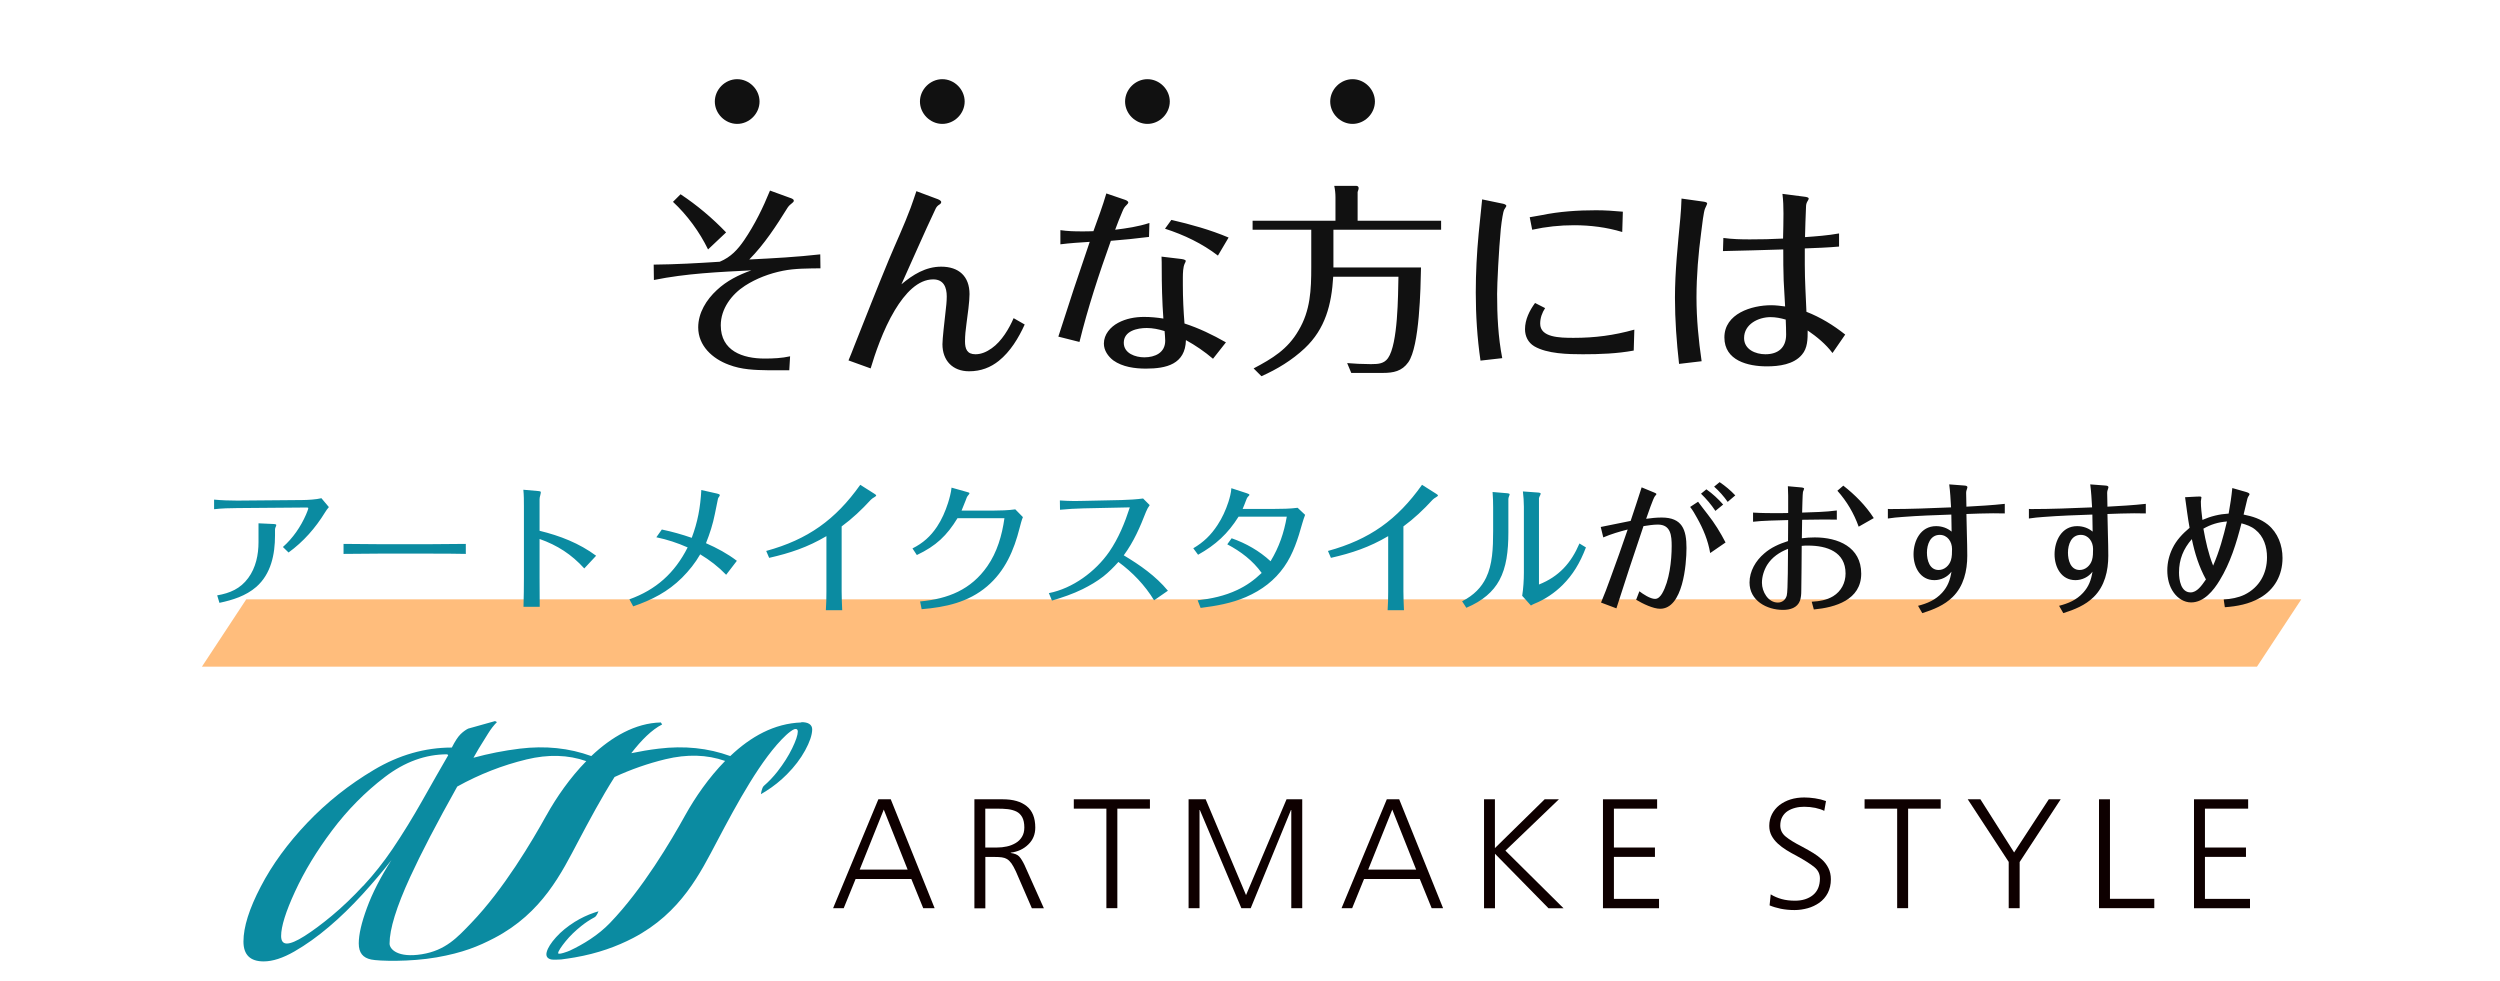
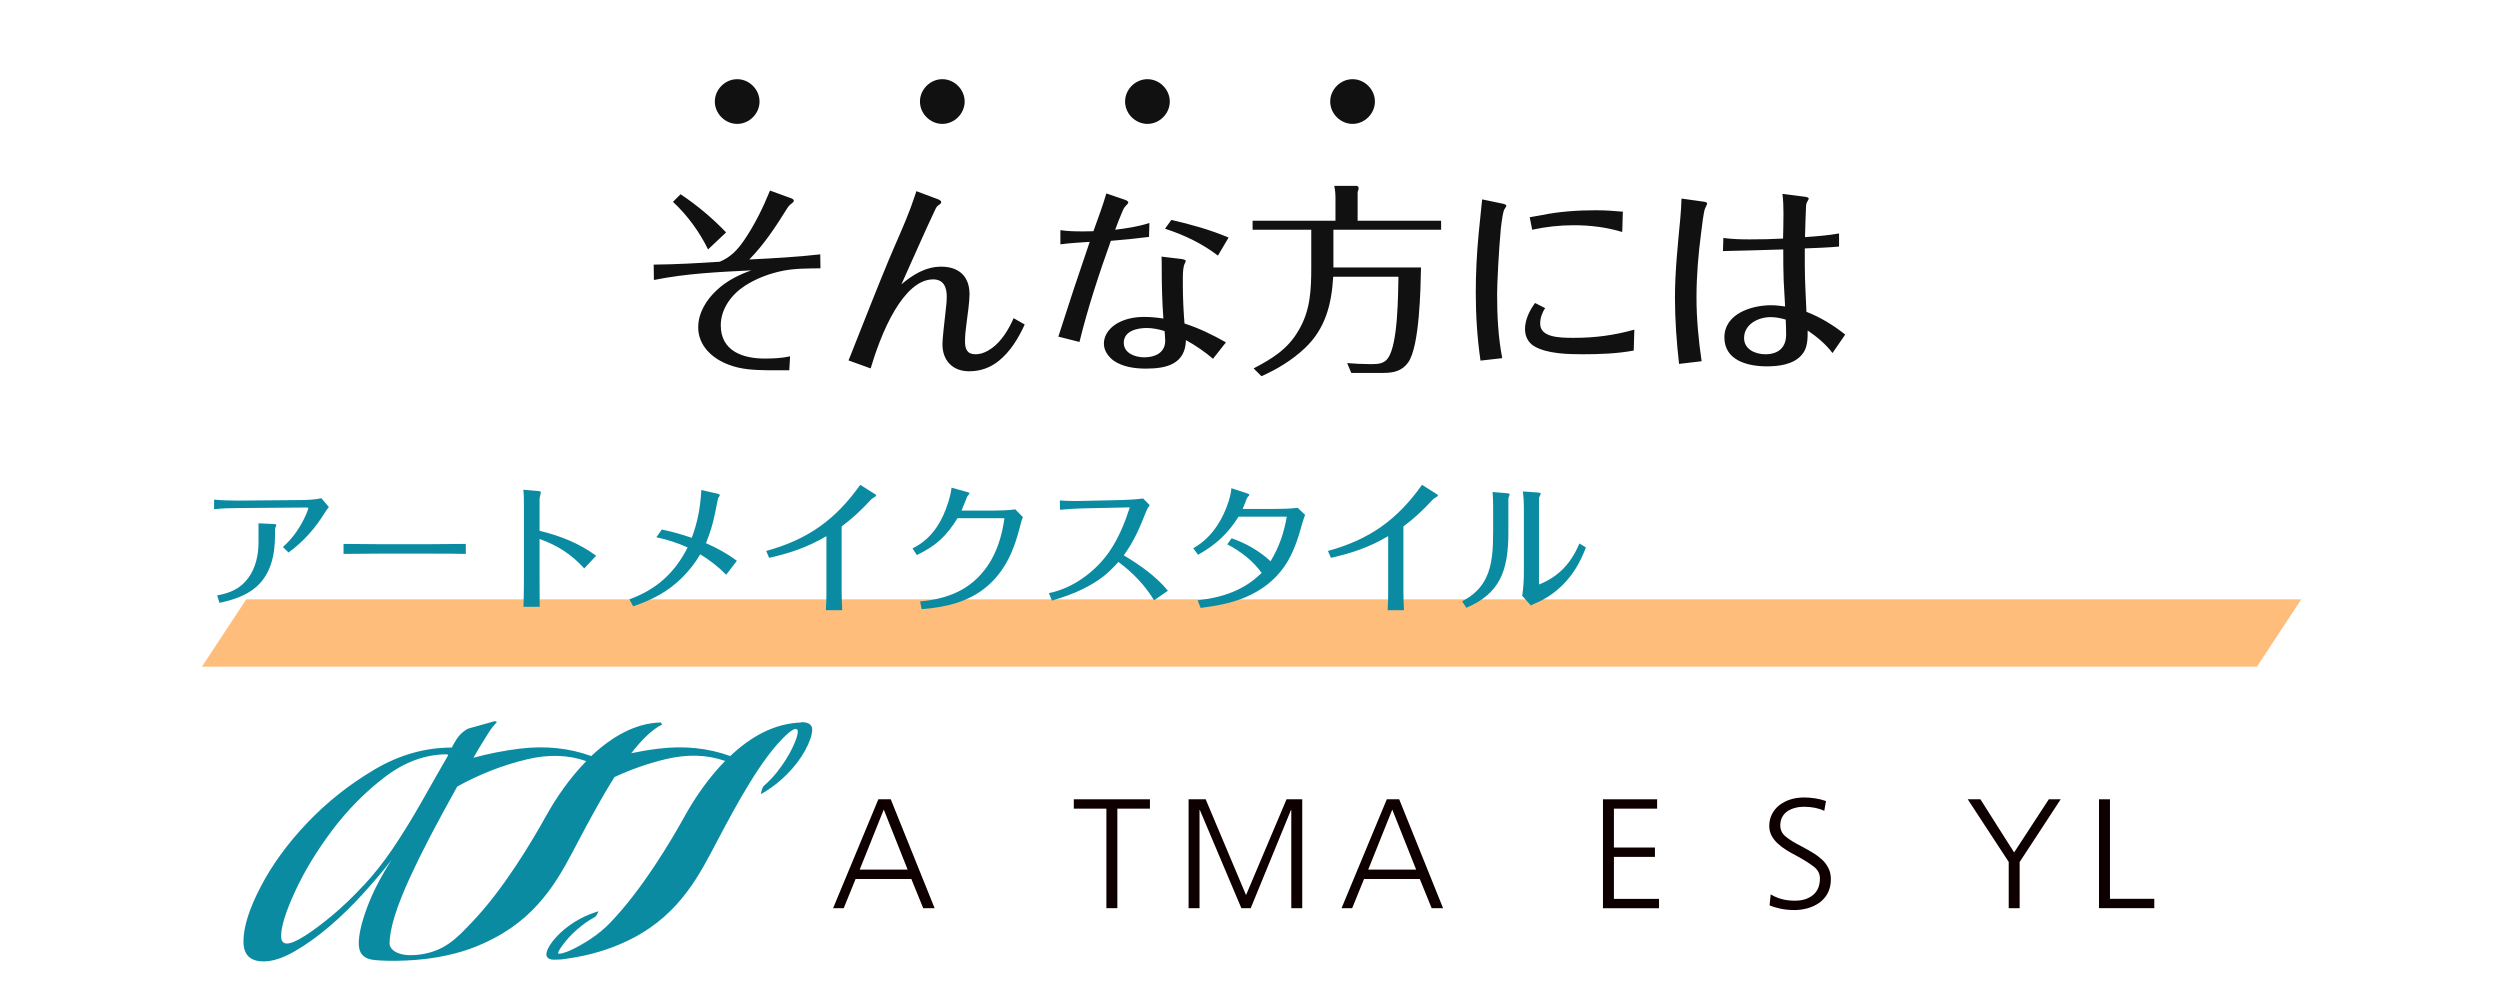
<svg xmlns="http://www.w3.org/2000/svg" width="780" height="306" viewBox="0 0 780 306" fill="none">
  <path d="M240.24 59.456L246.384 61.696C246.768 61.824 247.664 62.08 247.664 62.592C247.664 62.912 247.472 63.104 247.216 63.296C246.64 63.744 246.128 64.192 245.744 64.768C242.16 70.528 238.512 76.16 233.776 80.96C241.456 80.576 248.56 80.192 255.92 79.36L255.984 83.712C252.144 83.776 248.112 83.712 244.272 84.48C240.112 85.312 236.016 86.848 232.432 89.152C228.272 91.84 224.88 96.32 224.88 101.504C224.88 109.504 231.728 111.872 238.576 111.872C241.264 111.872 243.952 111.744 246.512 111.168L246.256 115.52H239.664C235.44 115.456 231.344 115.328 227.376 113.792C222.32 111.936 217.84 107.904 217.84 102.144C217.84 97.6 220.4 93.504 223.664 90.496C226.736 87.616 230.448 85.76 234.416 84.352C224.24 84.864 214.064 85.312 204.016 87.36L203.952 82.56C210.864 82.496 217.648 82.112 224.56 81.664C228.08 80.192 230.192 77.824 232.176 74.944C235.44 70.144 238.064 64.832 240.24 59.456ZM209.968 62.976L212.336 60.608C217.456 64 222.256 68.032 226.544 72.512L220.912 77.824C218.288 72.384 214.384 67.072 209.968 62.976ZM316.25 99.264L319.706 101.248C317.786 105.472 315.226 109.696 311.642 112.576C309.082 114.624 306.074 115.84 302.362 115.84C297.242 115.84 294.042 112.512 294.042 107.392C294.042 105.728 294.682 100.16 295.002 97.344C295.194 95.744 295.386 94.08 295.386 92.48C295.386 89.664 294.426 87.168 291.162 87.168C286.426 87.168 282.394 91.456 279.194 96.768C275.482 102.912 272.922 110.656 271.642 114.944L264.73 112.448C265.37 110.976 265.946 109.44 266.522 107.968C270.106 98.944 273.562 90.112 277.274 81.152C279.514 75.776 282.074 70.336 284.122 64.832C284.762 63.104 285.338 61.312 285.914 59.648L292.25 62.016C292.634 62.144 293.658 62.528 293.658 63.04C293.658 63.424 293.338 63.68 293.018 63.872C292.506 64.192 292.186 64.576 291.93 65.088C288.218 72.896 284.826 80.832 281.242 88.704C284.826 85.696 288.794 83.2 293.658 83.2C299.162 83.2 302.49 86.208 302.49 91.776C302.49 94.08 301.914 98.24 301.53 101.056C301.274 102.912 301.082 104.704 301.082 106.496C301.082 108.864 301.722 110.528 304.346 110.528C306.202 110.528 307.866 109.76 309.402 108.672C312.538 106.496 314.906 102.4 316.25 99.264ZM345.178 60.352L350.618 62.208C351.194 62.4 352.026 62.656 352.026 63.232C352.026 63.36 351.834 63.616 351.514 63.936C350.746 64.704 350.618 64.96 350.106 66.176C349.402 67.904 348.57 69.824 347.93 71.68C351.514 71.232 355.098 70.72 358.618 69.568L358.49 73.92C354.522 74.432 350.554 74.816 346.586 75.136C342.874 85.504 339.418 96 336.794 106.688L330.202 105.024C333.338 95.168 336.602 85.312 339.994 75.456C336.922 75.648 333.914 75.84 330.842 76.224V71.808C333.018 72.128 335.194 72.192 337.434 72.192C338.65 72.192 339.93 72.192 341.146 72.128C342.554 68.224 344.026 64.32 345.178 60.352ZM363.482 71.36L365.466 68.608C371.546 70.016 377.562 71.68 383.322 74.112L379.994 79.744C375.066 75.968 369.434 73.28 363.482 71.36ZM382.49 106.816L378.458 111.936C375.834 109.696 373.018 107.776 370.01 106.112C369.818 113.664 363.866 115.008 357.53 115.008C354.074 115.008 350.234 114.496 347.354 112.448C345.69 111.168 344.41 109.312 344.41 107.2C344.41 104.32 346.458 102.016 348.826 100.736C351.322 99.392 354.138 98.88 356.954 98.88C359.002 98.88 360.986 99.072 362.97 99.392C362.586 94.08 362.458 88.768 362.458 83.456C362.458 82.368 362.458 81.216 362.394 80.064L368.282 80.768C368.794 80.832 369.946 80.96 369.946 81.408C369.946 81.664 369.754 81.984 369.626 82.24C369.114 83.328 369.05 85.12 369.05 86.72C369.05 87.488 369.05 88.256 369.05 88.896C369.05 92.928 369.242 96.96 369.562 100.928C374.106 102.4 378.33 104.448 382.49 106.816ZM363.354 103.296C361.498 102.72 359.642 102.336 357.786 102.336C354.842 102.336 350.618 103.232 350.618 106.944C350.618 110.272 354.266 111.488 357.018 111.488C360.346 111.488 363.546 110.08 363.546 106.304C363.546 105.28 363.418 104.256 363.354 103.296ZM423.578 68.864H449.626V71.68H416.026V83.456H443.354C443.226 89.984 442.906 108.032 439.386 113.024C437.402 115.84 434.714 116.352 431.45 116.352H421.594L420.314 113.28C422.618 113.472 424.922 113.6 427.29 113.6H428.058C429.978 113.6 431.834 113.472 433.05 111.744C436.186 107.328 436.186 92.096 436.314 86.336H415.962C415.45 94.976 413.53 102.592 407.066 108.672C403.098 112.384 398.49 115.2 393.562 117.376L391.13 114.944C396.954 111.872 401.754 108.992 405.146 103.104C408.858 96.896 409.114 90.432 409.114 83.328V71.68H390.81V68.864H416.666V61.568C416.666 60.352 416.538 59.136 416.282 57.984H423.13C423.578 57.984 423.898 58.24 423.898 58.688C423.898 58.88 423.834 59.264 423.578 59.904V68.864ZM468.698 111.744L461.914 112.512C460.89 105.472 460.442 98.368 460.442 91.264C460.442 85.12 460.762 78.976 461.338 72.896C461.658 69.312 462.106 65.792 462.426 62.208L468.57 63.488C468.954 63.552 469.978 63.744 469.978 64.256C469.978 64.448 469.402 65.216 469.274 65.472C469.018 65.984 468.57 68.416 468.25 71.424C467.61 78.208 467.098 88.64 467.098 91.712C467.098 98.432 467.418 105.152 468.698 111.744ZM478.042 71.68L477.274 67.776C478.49 67.584 479.706 67.328 480.922 67.136C486.49 65.984 492.25 65.6 497.946 65.6C500.762 65.6 503.578 65.792 506.33 66.048L506.138 72.384C501.274 70.912 496.218 70.272 491.098 70.272C486.746 70.272 482.394 70.72 478.042 71.68ZM509.914 102.848L509.722 109.376C504.538 110.336 499.162 110.528 493.85 110.528C489.242 110.528 482.714 110.4 478.682 108.032C476.762 106.88 475.802 104.896 475.802 102.72C475.802 99.712 477.21 96.896 478.938 94.528L482.074 96.128C481.114 97.6 480.538 99.2 480.538 100.992C480.538 105.28 486.554 105.408 490.97 105.408C497.626 105.408 503.514 104.64 509.914 102.848ZM573.786 72.832V76.928C570.202 77.248 566.682 77.376 563.098 77.504V82.624C563.098 87.552 563.418 92.416 563.61 97.28C568.026 99.008 571.994 101.44 575.706 104.384L571.738 110.144C569.626 107.328 566.874 105.088 563.994 103.104C563.994 105.728 563.994 108.608 562.202 110.656C559.642 113.728 555.034 114.304 551.258 114.304C545.37 114.304 538.01 112.512 538.01 105.28C538.01 97.856 546.522 95.232 552.602 95.232C554.074 95.232 555.482 95.424 556.954 95.616C556.826 92.928 556.634 90.24 556.506 87.552C556.378 84.224 556.378 81.024 556.378 77.824C550.106 78.016 543.834 78.208 537.562 78.336L537.69 74.24C540.442 74.624 543.194 74.688 545.946 74.688C549.402 74.688 552.858 74.624 556.314 74.432C556.378 71.808 556.442 69.248 556.442 66.624C556.442 64.576 556.378 62.528 556.122 60.48L563.034 61.376C563.546 61.44 564.314 61.568 564.314 61.952C564.314 62.144 564.186 62.4 564.058 62.592C563.674 63.168 563.482 63.744 563.482 64.448C563.354 67.648 563.226 70.848 563.162 73.984C566.682 73.728 570.266 73.472 573.786 72.832ZM530.906 112.704L523.866 113.536C523.098 106.752 522.586 99.84 522.586 92.928C522.586 84.672 523.482 76.352 524.25 68.16C524.442 66.112 524.57 64.064 524.634 61.952L531.482 62.912C531.93 62.976 532.634 63.104 532.634 63.488C532.634 63.68 532.122 64.768 531.994 65.024C531.546 65.92 531.034 70.336 530.778 72.448C529.882 79.168 529.306 86.016 529.306 92.8C529.306 99.456 529.946 106.112 530.906 112.704ZM557.146 99.712C555.61 99.264 554.01 98.944 552.41 98.944C548.634 98.944 544.154 101.12 544.154 105.472C544.154 109.056 547.738 110.528 550.81 110.528C554.778 110.528 557.274 108.48 557.274 104.384C557.274 102.848 557.21 101.312 557.146 99.712Z" fill="#111111" />
  <path d="M230 24.704C233.776 24.704 236.976 27.904 236.976 31.68C236.976 35.456 233.776 38.656 230 38.656C226.224 38.656 223.024 35.456 223.024 31.68C223.024 27.904 226.224 24.704 230 24.704ZM294 24.704C297.776 24.704 300.976 27.904 300.976 31.68C300.976 35.456 297.776 38.656 294 38.656C290.224 38.656 287.024 35.456 287.024 31.68C287.024 27.904 290.224 24.704 294 24.704ZM358 24.704C361.776 24.704 364.976 27.904 364.976 31.68C364.976 35.456 361.776 38.656 358 38.656C354.224 38.656 351.024 35.456 351.024 31.68C351.024 27.904 354.224 24.704 358 24.704ZM422 24.704C425.776 24.704 428.976 27.904 428.976 31.68C428.976 35.456 425.776 38.656 422 38.656C418.224 38.656 415.024 35.456 415.024 31.68C415.024 27.904 418.224 24.704 422 24.704Z" fill="#111111" />
  <path d="M76.826 187H718L704.174 208H63L76.826 187Z" fill="#FFBD7C" />
  <path d="M66.796 158.872V155.88C69.172 156.1 71.636 156.188 74.056 156.188L94.296 156.012C95.924 156.012 98.74 155.836 100.28 155.44L102.612 158.212C102.172 158.696 101.776 159.268 101.424 159.84C98.432 164.724 94.692 168.992 90.028 172.38L88.268 170.664C91.392 167.892 93.812 164.372 95.484 160.544C95.704 160.016 96.188 158.872 96.188 158.564C96.188 158.344 95.836 158.344 95.704 158.344L74.056 158.52C71.636 158.52 69.172 158.608 66.796 158.872ZM80.656 163.272L85.408 163.492C85.584 163.492 86.2 163.536 86.2 163.8C86.2 163.976 86.112 164.196 86.024 164.372C85.892 164.636 85.804 164.9 85.804 165.208V167.056C85.804 172.952 84.572 179.068 79.952 183.116C76.696 185.932 72.604 187.208 68.468 188.088L67.764 185.756C71.768 185.052 74.98 183.688 77.444 180.344C79.82 177.132 80.656 173.084 80.656 169.124V163.272ZM107.186 169.696C110.794 169.74 114.358 169.784 117.966 169.784H134.51C138.118 169.784 141.726 169.74 145.334 169.696V172.82C141.726 172.732 138.162 172.732 134.554 172.732H118.01C114.402 172.732 110.794 172.776 107.186 172.82V169.696ZM163.286 152.8L167.818 153.196C168.434 153.24 168.742 153.372 168.742 153.504C168.742 153.724 168.654 154.208 168.566 154.516C168.434 154.956 168.346 155.352 168.346 155.792V165.604C174.682 167.144 180.71 169.476 185.99 173.392L182.294 177.352C178.29 172.952 173.934 170.136 168.346 168.156V180.256C168.346 183.292 168.346 186.328 168.39 189.32H163.33C163.418 186.284 163.462 183.248 163.462 180.212V157.992C163.462 156.232 163.462 154.516 163.286 152.8ZM218.814 152.888L223.698 153.988C224.094 154.076 224.578 154.208 224.578 154.472C224.578 154.604 224.49 154.824 224.314 155.044C224.182 155.22 224.05 155.396 224.006 155.616C223.698 157.156 223.346 158.872 223.038 160.368C222.422 163.492 221.454 166.528 220.266 169.476C223.698 170.972 226.954 172.732 229.902 174.976L226.558 179.332C224.138 176.824 221.454 174.756 218.462 172.952C216.922 175.636 214.986 178.056 212.786 180.256C208.342 184.656 203.502 187.12 197.562 189.188L196.374 186.988C204.69 183.996 210.498 178.804 214.546 170.796C211.378 169.388 208.166 168.332 204.778 167.628L206.494 165.208C209.662 165.868 212.786 166.748 215.822 167.804C217.67 162.876 218.506 158.432 218.814 152.888ZM268.402 151.26L272.846 154.076C272.978 154.164 273.374 154.428 273.374 154.56C273.374 154.736 273.11 154.956 272.714 155.176C272.406 155.352 271.922 155.66 271.658 155.968C268.886 159.004 265.894 161.82 262.594 164.24V184.524C262.594 186.504 262.682 188.44 262.77 190.376H257.666C257.798 188.484 257.842 186.548 257.842 184.656V167.276C251.946 170.752 246.534 172.556 239.978 174.052L239.054 171.896C252.034 168.332 260.658 162.172 268.402 151.26ZM296.881 152.14L301.721 153.504C302.249 153.636 302.469 153.724 302.469 153.9C302.469 154.032 302.337 154.252 302.161 154.428C301.677 154.912 301.501 155.528 301.281 156.144C300.885 157.2 300.445 158.3 300.005 159.312H309.597C311.665 159.312 314.789 159.224 316.769 158.916L319.145 161.336C318.705 162.392 318.441 163.536 318.133 164.68C316.373 171.676 313.601 178.144 307.969 182.94C302.117 187.912 295.033 189.452 287.553 190.068L287.069 187.648C295.781 186.856 302.953 183.996 308.057 176.648C311.093 172.292 312.633 167.056 313.381 161.688H298.729C295.429 167.1 292.085 170.312 286.057 173.172L284.693 171.104C287.949 169.476 290.325 167.364 292.349 164.328C293.845 162.084 294.945 159.532 295.781 156.936C296.265 155.396 296.705 153.768 296.881 152.14ZM350.612 173.26C355.672 176.296 360.556 179.684 364.384 184.304L360.072 187.296C357.256 182.632 353.34 178.54 348.94 175.328C347.488 176.956 345.904 178.54 344.232 179.86C342.252 181.4 340.052 182.676 337.764 183.82C334.728 185.316 331.472 186.416 328.216 187.384L327.248 185.052C334.684 183.6 341.812 178.32 346.08 172.16C348.984 167.936 350.92 163.184 352.504 158.3L338.072 158.608C335.784 158.652 332.88 158.828 330.724 159.048L330.68 156.144C332.176 156.232 333.716 156.32 335.212 156.32C336.136 156.32 337.06 156.276 337.984 156.276L349.952 156.012C351.844 155.968 354.836 155.792 356.64 155.528L358.708 157.596C358.224 158.256 357.872 158.916 357.564 159.664C355.672 164.504 353.78 168.948 350.612 173.26ZM382.908 169.828L384.272 167.936C388.76 169.52 392.896 171.852 396.416 175.108C399.1 170.664 400.596 166.264 401.476 161.204H386.428C383.084 166.528 379.3 170.004 373.8 173.084L372.304 171.06C375.516 169.168 377.804 166.968 379.872 163.8C381.324 161.6 382.424 159.18 383.26 156.628C383.7 155.22 384.096 153.812 384.184 152.316L389.024 153.9C389.552 154.076 389.816 154.208 389.816 154.384C389.816 154.56 389.64 154.692 389.464 154.868C389.024 155.308 388.892 155.792 388.672 156.364C388.364 157.112 388.056 158.036 387.704 158.784H397.428C399.892 158.784 402.444 158.74 404.864 158.432L407.196 160.632C406.844 161.512 406.58 162.392 406.316 163.272C404.996 168.024 403.5 172.82 400.64 176.868C397.692 181.048 393.776 184.084 388.716 186.284C384.228 188.22 379.432 189.056 374.592 189.672L373.668 187.296C377.936 186.812 382.072 185.932 385.988 184.084C388.98 182.676 391.224 181.048 393.644 178.76C390.872 174.888 387.088 172.028 382.908 169.828ZM443.672 151.26L448.116 154.076C448.248 154.164 448.644 154.428 448.644 154.56C448.644 154.736 448.38 154.956 447.984 155.176C447.676 155.352 447.192 155.66 446.928 155.968C444.156 159.004 441.164 161.82 437.864 164.24V184.524C437.864 186.504 437.952 188.44 438.04 190.376H432.936C433.068 188.484 433.112 186.548 433.112 184.656V167.276C427.216 170.752 421.804 172.556 415.248 174.052L414.324 171.896C427.304 168.332 435.928 162.172 443.672 151.26ZM475.144 153.328L479.984 153.68C480.38 153.724 480.688 153.812 480.688 153.988C480.688 154.164 480.6 154.384 480.512 154.56C480.38 154.824 480.204 155.132 480.16 155.44V182.368C486.364 179.904 490.192 175.68 492.788 169.564L494.812 170.796C492.92 175.768 490.676 179.376 487.552 182.5C485.132 184.92 482.052 187.032 478.752 188.352C478.268 188.528 477.96 188.748 477.652 188.924L474.924 185.888C475.276 183.644 475.452 180.96 475.452 178.672V158.08C475.452 156.496 475.32 154.868 475.144 153.328ZM457.5 189.628L456.18 187.604C459.92 185.668 462.208 183.248 463.66 180.256C465.64 176.164 465.86 171.104 465.86 165.648V158.388C465.86 156.76 465.816 155.132 465.684 153.504L470.348 153.9C470.744 153.944 471.008 154.032 471.008 154.252C471.008 154.428 470.876 154.648 470.832 154.78C470.744 155.044 470.612 155.396 470.612 155.66V166.088C470.612 171.984 469.996 177 467.796 181.048C465.86 184.612 462.604 187.472 457.5 189.628Z" fill="#0B8BA1" />
-   <path d="M541.407 154.56L539.032 156.584C537.844 154.868 536.392 153.24 534.808 151.832L536.524 150.424C538.284 151.612 539.956 153.02 541.407 154.56ZM512.192 152.052L516.02 153.636C516.24 153.724 516.812 153.944 516.812 154.164C516.812 154.252 516.592 154.516 516.328 154.824C515.8 155.44 514.084 160.5 513.6 161.864C515.184 161.644 516.812 161.468 518.44 161.468C524.864 161.468 526.184 165.252 526.184 170.972C526.184 176.076 525.084 189.936 517.956 189.936C515.844 189.936 512.588 188.396 510.476 187.12L511.488 184.48C512.632 185.36 514.876 186.856 516.372 186.856C517.384 186.856 518.088 185.976 518.572 185.184C520.86 181.268 521.564 174.888 521.564 170.4C521.564 167.188 521.344 163.668 517.252 163.668C515.756 163.668 514.26 163.932 512.764 164.152C509.86 172.688 506.912 181.664 504.316 189.804L499.52 188C500.576 185.536 501.5 183.028 502.424 180.476C504.316 175.416 506.076 170.312 507.836 165.208C505.24 165.868 502.688 166.616 500.224 167.672L499.432 164.416C502.38 163.844 505.812 163.14 508.76 162.524C509.904 159.048 511.092 155.572 512.192 152.052ZM537.624 157.42L535.204 159.4C533.928 157.464 532.388 155.66 530.716 154.032L532.388 152.668C534.324 154.032 536.084 155.66 537.624 157.42ZM538.372 169.256L533.576 172.556C532.916 168.64 531.42 165.032 529.484 161.6C528.824 160.412 528.164 159.224 527.328 158.168L529.792 156.54C530.76 157.86 531.772 159.136 532.784 160.456C534.94 163.184 536.788 166.176 538.372 169.256ZM573.264 153.108L575.112 151.524C578.764 154.384 582.108 157.728 584.616 161.644L579.908 164.328C578.412 160.148 576.212 156.408 573.264 153.108ZM557.82 151.7L561.692 152.052C562.352 152.096 562.88 152.184 562.88 152.492C562.88 152.624 562.572 153.284 562.528 153.46C562.396 153.944 562.308 158.608 562.264 159.928C565.872 159.796 569.524 159.752 573.088 159.268V162.128C571.812 162.084 570.536 162.084 569.26 162.084C566.928 162.084 564.596 162.128 562.264 162.172C562.22 164.064 562.176 166 562.176 167.936C563.496 167.76 564.86 167.672 566.224 167.672C573.484 167.672 580.7 170.664 580.7 178.98C580.7 187.164 572.604 189.54 565.916 190.156L565.256 187.736C567.588 187.604 569.92 187.252 571.944 186.02C574.452 184.48 575.816 181.84 575.816 178.936C575.816 172.116 569.92 170.224 564.156 170.224C563.496 170.224 562.792 170.224 562.132 170.312C562.088 175.02 562.088 179.728 562 184.392C562 185.404 561.912 186.416 561.604 187.384C560.768 189.672 558.48 190.288 556.28 190.288C551.22 190.288 545.852 187.384 545.852 181.752C545.852 178.188 547.788 174.932 550.428 172.688C552.584 170.796 555.136 169.696 557.864 168.816C557.864 166.616 557.908 164.46 557.908 162.26C554.96 162.348 549.592 162.436 546.952 162.788V159.928C549.768 160.104 552.54 160.104 555.356 160.104C556.192 160.104 557.028 160.06 557.908 160.06V154.648C557.908 153.68 557.864 152.668 557.82 151.7ZM557.864 171.236C555.18 172.292 552.892 173.832 551.352 176.252C550.34 177.924 549.724 179.904 549.724 181.84C549.724 184.568 551.616 188 554.696 188C556.06 188 557.116 187.12 557.468 185.8C557.864 184.436 557.82 173.524 557.864 171.236ZM625.492 157.2V160.192C624.26 160.148 623.072 160.148 621.84 160.148C619.068 160.148 616.296 160.28 613.524 160.368C613.568 164.724 613.788 169.036 613.788 173.392C613.788 178.056 612.688 182.896 609.212 186.284C606.616 188.836 603.228 190.2 599.752 191.3L598.432 189.012C601.336 188.264 603.844 187.208 605.912 184.964C607.716 182.984 608.419 181.004 608.86 178.364C607.628 180.036 605.604 181.004 603.536 181.004C599.092 181.004 597.024 176.912 597.024 172.952C597.024 168.728 599.224 164.152 604.064 164.152C605.824 164.152 607.54 164.724 608.904 165.868C608.904 164.064 608.86 162.304 608.816 160.544C603.712 160.72 598.608 160.896 593.548 161.292C592.008 161.38 590.512 161.556 589.016 161.776V158.784C589.236 158.828 589.456 158.828 589.676 158.828C596.012 158.828 602.348 158.564 608.728 158.3C608.596 155.88 608.464 153.504 608.156 151.128L612.776 151.48C613.48 151.524 613.832 151.656 613.832 152.008C613.832 152.14 613.788 152.272 613.744 152.404C613.568 152.888 613.436 153.284 613.436 153.812C613.436 155.22 613.48 156.672 613.524 158.08C617.528 157.86 621.532 157.64 625.492 157.2ZM609.036 171.28C609.036 169.036 607.628 166.88 605.208 166.88C602.216 166.88 601.204 169.916 601.204 172.424C601.204 174.756 601.996 177.836 604.856 177.836C606.66 177.836 608.156 176.472 608.684 174.8C609.036 173.7 609.036 172.424 609.036 171.28ZM669.492 157.2V160.192C668.26 160.148 667.072 160.148 665.84 160.148C663.068 160.148 660.296 160.28 657.524 160.368C657.568 164.724 657.788 169.036 657.788 173.392C657.788 178.056 656.688 182.896 653.212 186.284C650.616 188.836 647.228 190.2 643.752 191.3L642.432 189.012C645.336 188.264 647.844 187.208 649.912 184.964C651.716 182.984 652.419 181.004 652.86 178.364C651.628 180.036 649.604 181.004 647.536 181.004C643.092 181.004 641.024 176.912 641.024 172.952C641.024 168.728 643.224 164.152 648.064 164.152C649.824 164.152 651.54 164.724 652.904 165.868C652.904 164.064 652.86 162.304 652.816 160.544C647.712 160.72 642.608 160.896 637.548 161.292C636.008 161.38 634.512 161.556 633.016 161.776V158.784C633.236 158.828 633.456 158.828 633.676 158.828C640.012 158.828 646.348 158.564 652.728 158.3C652.596 155.88 652.464 153.504 652.156 151.128L656.776 151.48C657.48 151.524 657.832 151.656 657.832 152.008C657.832 152.14 657.788 152.272 657.744 152.404C657.568 152.888 657.436 153.284 657.436 153.812C657.436 155.22 657.48 156.672 657.524 158.08C661.528 157.86 665.532 157.64 669.492 157.2ZM653.036 171.28C653.036 169.036 651.628 166.88 649.208 166.88C646.216 166.88 645.204 169.916 645.204 172.424C645.204 174.756 645.996 177.836 648.856 177.836C650.66 177.836 652.156 176.472 652.684 174.8C653.036 173.7 653.036 172.424 653.036 171.28ZM694.149 189.452L693.797 187.032C696.041 186.9 698.285 186.504 700.309 185.536C704.929 183.248 707.305 178.936 707.305 173.876C707.305 170.576 706.293 167.32 703.653 165.252C702.377 164.196 700.881 163.712 699.341 163.272C697.757 169.476 695.865 175.636 692.521 181.092C690.629 184.216 687.637 187.956 683.633 187.956C681.433 187.956 679.497 186.68 678.221 184.92C676.769 182.94 676.197 180.432 676.197 177.968C676.197 175.548 676.769 173.216 677.825 171.06C679.057 168.508 680.993 166.484 683.149 164.68C682.577 161.512 682.181 158.3 681.741 155.132L685.041 154.956C685.921 154.912 686.185 154.912 686.273 154.912C686.713 154.912 686.845 155.044 686.845 155.22C686.845 155.396 686.801 155.572 686.757 155.792C686.713 156.012 686.669 156.232 686.669 156.452C686.669 158.388 686.933 160.324 687.153 162.216C689.749 161.072 692.433 160.412 695.337 160.236C695.821 157.596 696.217 154.956 696.481 152.272L700.793 153.504C701.673 153.768 701.849 153.988 701.849 154.208C701.849 154.34 701.761 154.472 701.673 154.604C701.453 154.912 701.277 155.22 701.189 155.572C700.793 157.244 700.397 158.916 700.001 160.544C702.817 161.116 705.281 161.864 707.569 163.668C710.693 166.22 712.145 170.136 712.145 174.096C712.145 179.42 709.681 183.952 705.017 186.592C701.673 188.484 697.933 189.188 694.149 189.452ZM687.461 164.944C688.165 168.86 689.001 172.732 690.497 176.472C692.433 172.028 693.709 167.408 694.809 162.7C692.037 162.92 689.793 163.624 687.461 164.944ZM683.853 168.2C681.213 171.236 679.849 174.536 679.849 178.628C679.849 180.872 680.421 184.832 683.457 184.832C685.437 184.832 686.889 182.764 688.253 180.784C686.097 176.824 684.777 172.688 683.853 168.2Z" fill="#111111" />
  <g clip-path="url(#clip0_173_2494)">
    <path d="M250.009 225.405C241.55 225.71 234.223 229.827 227.843 235.891C220.928 233.376 213.499 232.605 205.513 233.579C202.612 233.924 199.771 234.41 196.952 234.998C200.142 230.881 203.394 227.636 206.584 226.034L206.193 225.405C198.166 225.588 190.757 229.948 184.48 235.891C177.565 233.376 170.135 232.605 162.15 233.579C157.211 234.187 152.416 235.14 147.723 236.418C147.867 236.154 148.032 235.891 148.176 235.627L149.37 233.558C150.357 231.997 151.325 230.455 152.21 228.975C153.115 227.494 154.062 226.277 155.05 225.284L154.453 224.979L146.056 227.332C145.253 227.738 144.451 228.326 143.669 229.097C142.887 229.867 141.961 231.267 140.973 233.234C132.576 233.234 124.488 235.546 116.708 240.17C108.908 244.794 101.972 250.311 95.881 256.699C89.789 263.108 84.932 269.74 81.351 276.636C77.749 283.531 75.959 289.23 75.959 293.753C75.959 297.891 78.058 299.959 82.256 299.959C85.055 299.959 88.245 298.925 91.847 296.856C95.448 294.788 99.029 292.232 102.631 289.17C106.233 286.127 109.711 282.72 113.127 278.988C116.523 275.257 119.528 271.707 122.121 268.361C118.725 273.675 116.173 278.644 114.485 283.268C112.777 287.892 111.933 291.583 111.933 294.341C111.933 297.302 113.23 298.823 115.803 299.371C118.169 299.878 127.986 300.142 136.198 298.702C144.41 297.262 149.267 295.254 154.206 292.678C169.25 284.829 175.26 272.214 180.467 262.378C183.822 256.05 187.67 248.83 191.745 242.421C196.87 240.048 202.159 238.203 207.592 236.885C214.363 235.242 220.578 235.424 226.238 237.412C221.134 242.624 216.895 248.769 213.807 254.326C209.383 262.317 200.512 277.366 190.325 287.953C186.6 291.826 181.99 294.605 177.833 296.572C177.112 296.917 174.252 297.931 174.149 297.424C174.046 296.917 175.157 295.295 176.495 293.652C177.833 292.009 179.458 290.427 181.372 288.906C182.69 287.851 184.068 286.939 185.53 286.168C186.188 285.823 186.723 284.322 186.723 284.322C186.271 284.464 185.818 284.606 185.386 284.748C183.245 285.478 181.208 286.452 179.314 287.628C177.03 289.068 175.075 290.65 173.49 292.415C171.905 294.179 170.917 295.72 170.568 297.059C170.259 298.276 170.712 299.047 171.947 299.351C172.379 299.452 174.107 299.452 175.095 299.351C176.083 299.249 178.285 298.884 179.294 298.722C186.579 297.465 192.527 295.254 197.528 292.658C212.573 284.809 218.582 272.194 223.789 262.358C229.86 250.879 237.578 236.499 245.275 229.34C246.016 228.65 247.21 227.697 247.868 227.494C248.527 227.292 248.939 227.636 248.918 228.245C248.897 229.381 248.301 231.125 247.148 233.498C245.995 235.871 244.473 238.264 242.6 240.677C241.303 242.34 239.883 243.841 238.339 245.18C237.64 245.788 237.413 247.776 237.413 247.776C237.928 247.492 238.422 247.187 238.936 246.863C241.344 245.342 243.526 243.598 245.502 241.61C247.889 239.217 249.782 236.722 251.202 234.126C252.622 231.53 253.363 229.36 253.404 227.636C253.446 226.054 252.087 225.263 249.988 225.324L250.009 225.405ZM113.312 276.372C110.02 279.921 106.768 283.024 103.578 285.681C100.388 288.338 97.527 290.447 95.037 292.029C92.547 293.611 90.694 294.382 89.501 294.382C88.307 294.382 87.71 293.591 87.71 292.029C87.71 289.068 89.151 284.444 92.053 278.157C94.954 271.849 98.803 265.501 103.598 259.113C108.394 252.724 113.889 247.147 120.083 242.421C126.278 237.696 132.761 235.343 139.553 235.343L139.841 235.627C137.453 239.765 134.737 244.49 131.753 249.804C128.748 255.117 125.661 260.147 122.471 264.873C119.672 269.01 116.626 272.843 113.333 276.392L113.312 276.372ZM170.485 254.367C166.06 262.358 157.19 277.406 147.003 287.993C142.701 292.475 139.038 296.532 131.588 297.728C124.138 298.925 121.545 296.167 121.545 294.402C121.545 289.879 123.685 282.943 127.986 273.594C131.362 266.232 136.26 256.841 142.66 245.403C149.575 241.57 156.779 238.75 164.27 236.945C171.041 235.303 177.256 235.485 182.916 237.473C177.812 242.685 173.572 248.83 170.485 254.387V254.367Z" fill="#0B8BA1" />
    <path d="M274.068 249.378H277.916L291.602 283.349H288.042L284.337 274.243H266.947L263.242 283.349H259.929L274.047 249.378H274.068ZM275.735 252.582L268.223 271.322H283.185L275.735 252.582Z" fill="#0E0000" />
-     <path d="M303.992 249.378H312.883C316.073 249.378 318.563 250.088 320.333 251.528C322.103 252.947 323.008 255.178 323.008 258.2C323.008 260.31 322.288 262.074 320.827 263.473C319.386 264.893 317.554 265.745 315.352 266.029V266.13C316.567 266.292 317.452 266.658 317.966 267.205C318.481 267.753 319.077 268.686 319.695 269.984L319.798 270.227L325.684 283.369H321.938L316.958 271.89C316.464 270.815 315.99 269.984 315.558 269.355C315.105 268.747 314.653 268.3 314.159 268.016C313.665 267.732 313.13 267.57 312.553 267.489C311.977 267.408 311.216 267.367 310.248 267.367H307.429V283.39H304.012V249.378H303.992ZM307.408 264.427H311.01C312.101 264.427 313.13 264.325 314.117 264.102C315.105 263.899 316.011 263.534 316.855 263.047C317.698 262.561 318.357 261.912 318.851 261.1C319.345 260.289 319.592 259.316 319.592 258.18C319.592 256.841 319.366 255.787 318.933 254.976C318.481 254.164 317.884 253.576 317.102 253.191C316.32 252.826 315.455 252.582 314.488 252.461C313.521 252.339 312.327 252.298 310.907 252.298H307.408V264.427Z" fill="#0E0000" />
    <path d="M345.194 252.298H335.027V249.378H358.777V252.298H348.611V283.349H345.194V252.298Z" fill="#0E0000" />
    <path d="M370.879 249.378H376.168L388.763 279.272L401.4 249.378H406.298V283.349H402.882V252.724H402.779L390.225 283.349H387.302L374.357 252.724H374.254V283.349H370.838V249.378H370.879Z" fill="#0E0000" />
    <path d="M432.703 249.378H436.551L450.238 283.349H446.677L442.973 274.243H425.582L421.877 283.349H418.564L432.682 249.378H432.703ZM434.39 252.582L426.879 271.322H441.841L434.39 252.582Z" fill="#0E0000" />
-     <path d="M462.998 249.378H466.414V264.609L481.932 249.378H486.377L469.686 265.4L487.818 283.369H483.125L466.435 266.374V283.369H463.018V249.378H462.998Z" fill="#0E0000" />
    <path d="M500.125 249.378H517.022V252.298H503.541V264.427H516.342V267.347H503.541V280.449H517.618V283.369H500.125V249.378Z" fill="#0E0000" />
    <path d="M552.441 279.029C553.49 279.678 554.643 280.165 555.878 280.51C557.113 280.854 558.512 281.017 560.056 281.017C562.319 281.017 564.192 280.429 565.633 279.272C567.074 278.096 567.814 276.372 567.814 274.06C567.814 272.661 567.238 271.484 566.065 270.531C564.892 269.578 563.122 268.442 560.755 267.144C559.397 266.434 558.265 265.785 557.318 265.197C556.372 264.609 555.507 263.96 554.705 263.23C553.902 262.5 553.243 261.668 552.749 260.756C552.256 259.823 552.009 258.809 552.009 257.673C552.009 256.334 552.297 255.118 552.852 254.022C553.408 252.927 554.19 251.974 555.178 251.203C557.257 249.621 559.829 248.81 562.937 248.81C563.925 248.81 565.036 248.891 566.271 249.074C567.506 249.256 568.658 249.54 569.708 249.926L569.173 252.988C568.411 252.603 567.485 252.298 566.374 252.055C565.262 251.832 564.11 251.71 562.896 251.71C561.949 251.71 561.023 251.812 560.158 252.035C559.294 252.258 558.491 252.582 557.792 253.029C557.092 253.475 556.516 254.083 556.084 254.854C555.651 255.625 555.446 256.517 555.446 257.551C555.446 258.91 556.001 260.066 557.092 260.979C558.203 261.912 559.912 262.966 562.258 264.163C563.698 264.934 564.892 265.623 565.818 266.191C566.744 266.759 567.629 267.428 568.452 268.179C569.296 268.949 569.975 269.842 570.469 270.856C570.984 271.87 571.231 273.046 571.231 274.344C571.231 275.967 570.902 277.386 570.264 278.623C569.626 279.861 568.741 280.854 567.65 281.645C566.538 282.416 565.324 283.004 563.986 283.369C562.649 283.734 561.29 283.937 559.912 283.937C558.368 283.937 556.927 283.795 555.61 283.532C554.293 283.248 553.12 282.903 552.111 282.477L552.461 279.029H552.441Z" fill="#0E0000" />
-     <path d="M591.914 252.298H581.748V249.378H605.498V252.298H595.331V283.349H591.914V252.298Z" fill="#0E0000" />
    <path d="M626.737 268.949L613.936 249.378H617.887L628.404 265.968L639.229 249.378H642.934L630.132 268.949V283.349H626.716V268.949H626.737Z" fill="#0E0000" />
    <path d="M654.891 249.378H658.307V280.428H672.138V283.349H654.891V249.378Z" fill="#0E0000" />
-     <path d="M684.527 249.378H701.424V252.298H687.943V264.427H700.744V267.347H687.943V280.449H702.02V283.369H684.527V249.378Z" fill="#0E0000" />
  </g>
  <defs>
    <clipPath id="clip0_173_2494">
      <rect width="626" height="75" fill="white" transform="translate(76 225)" />
    </clipPath>
  </defs>
</svg>